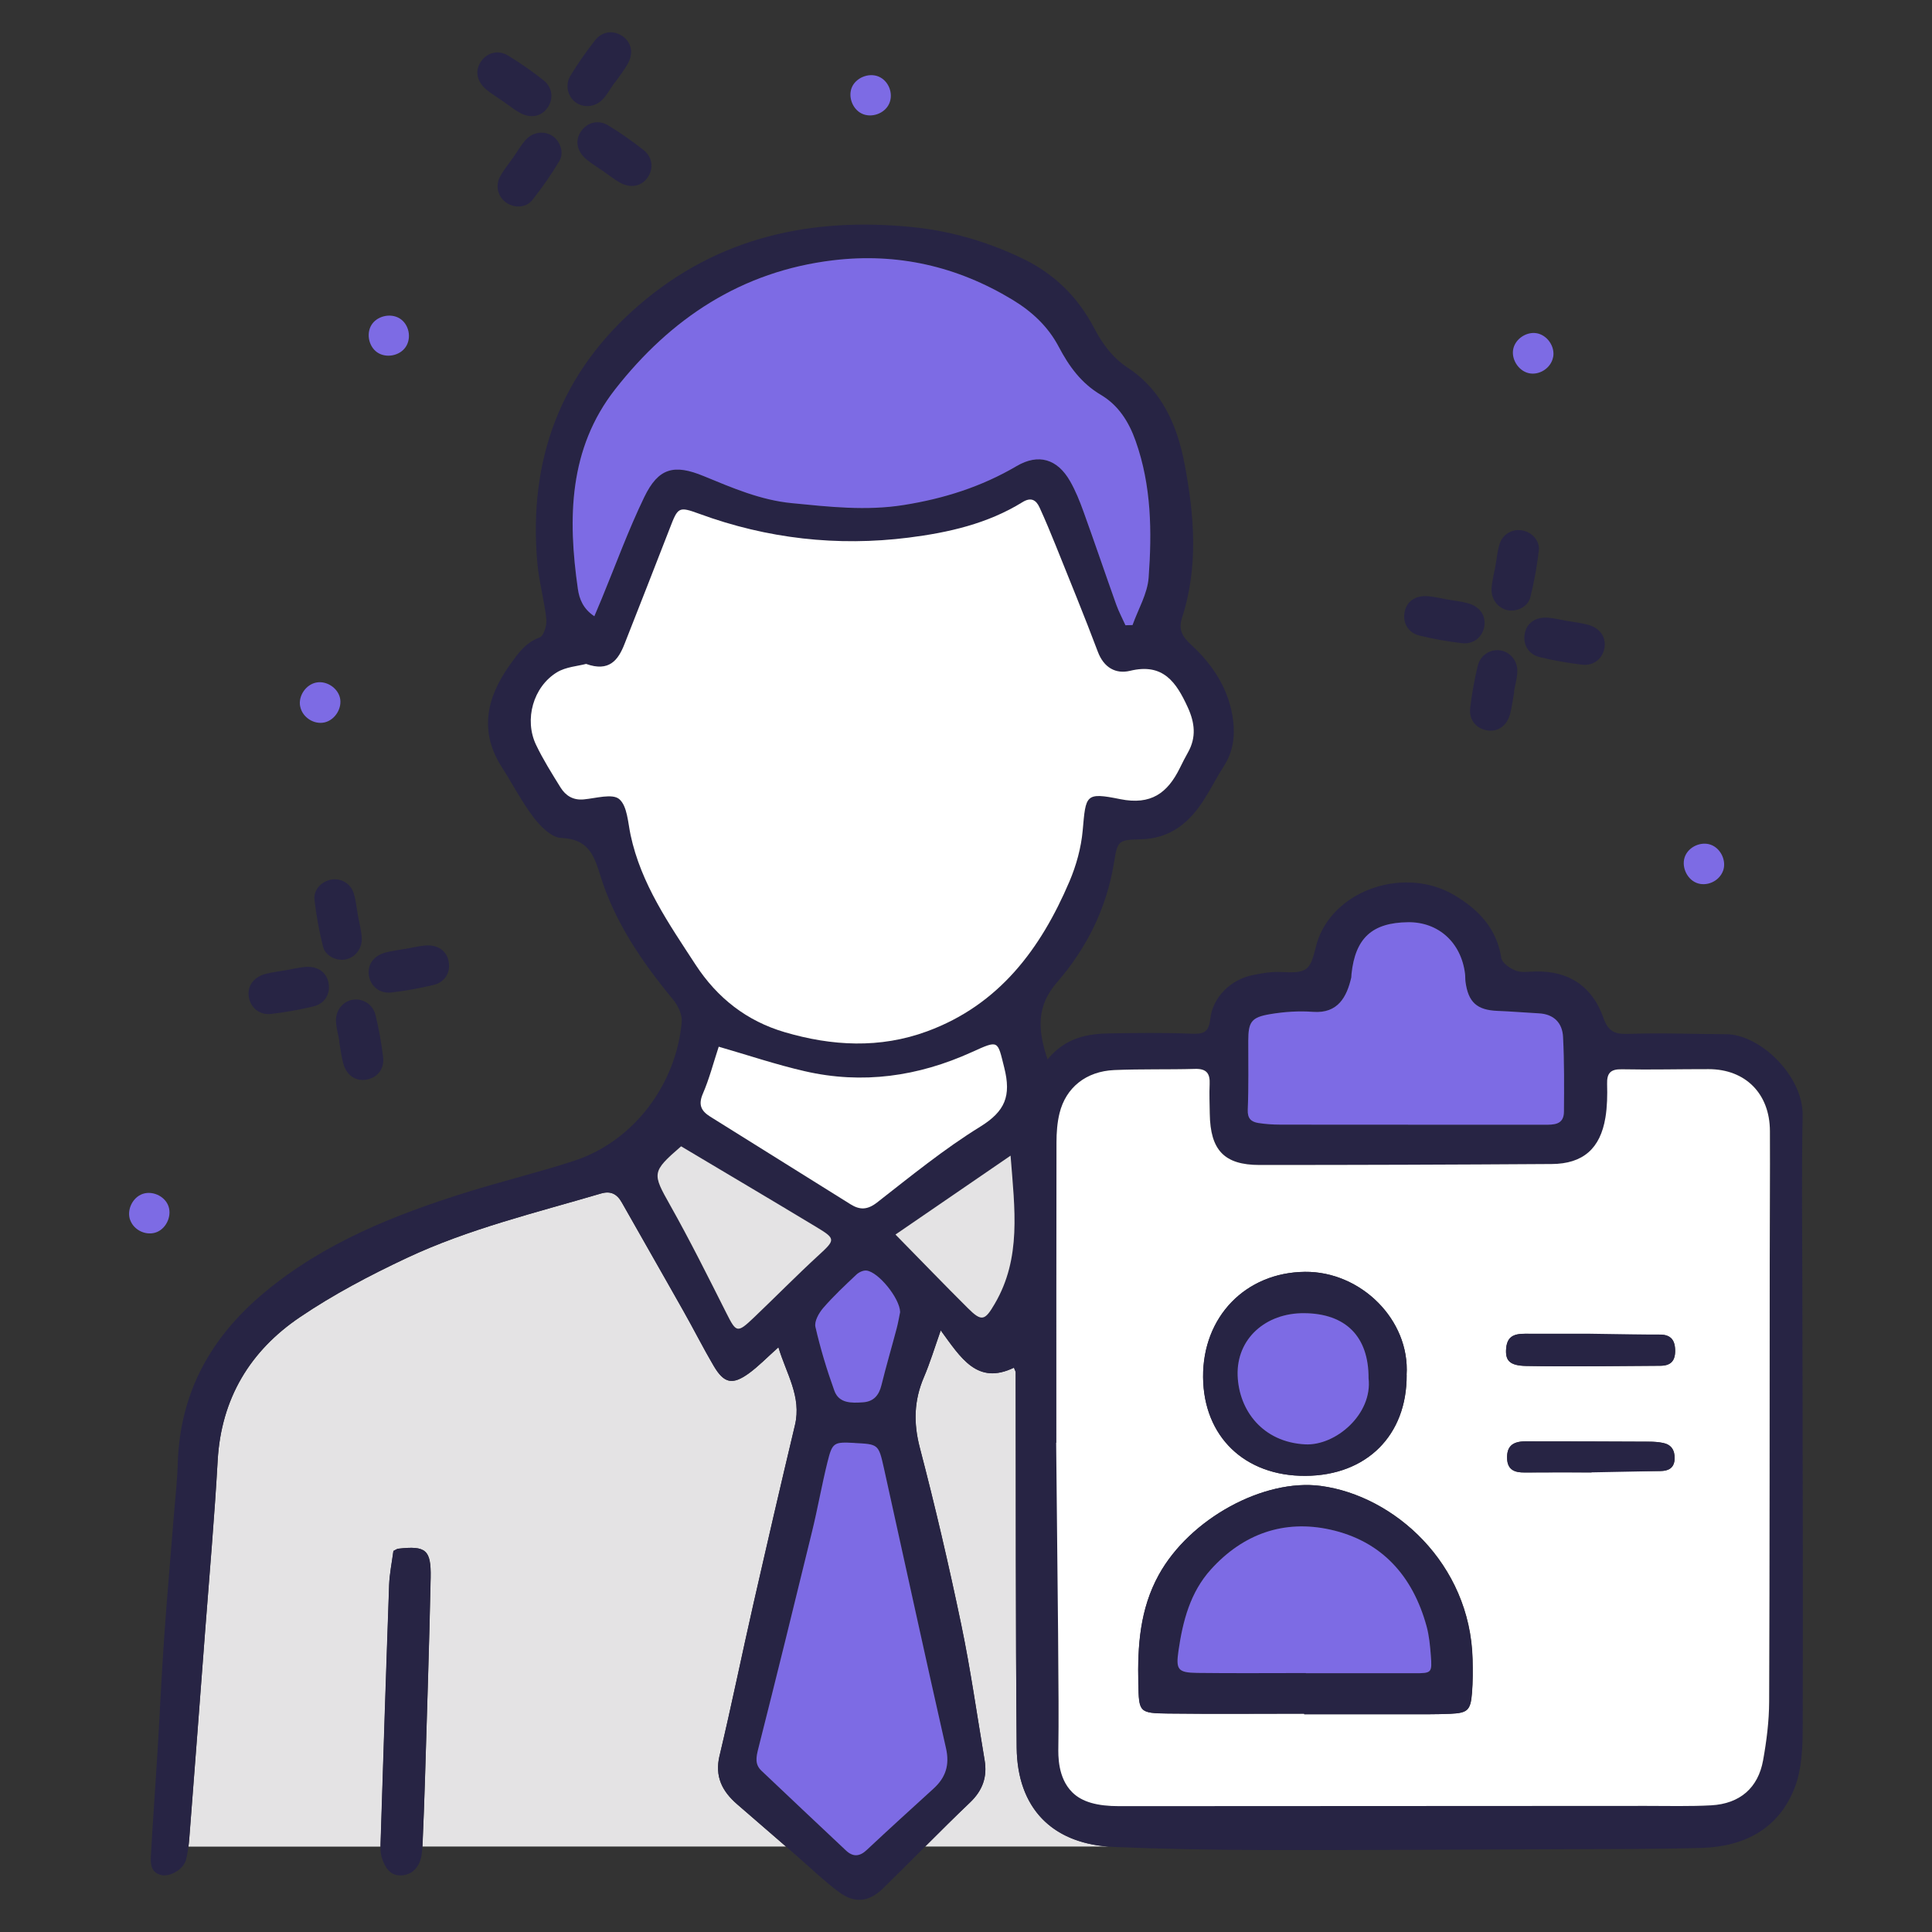
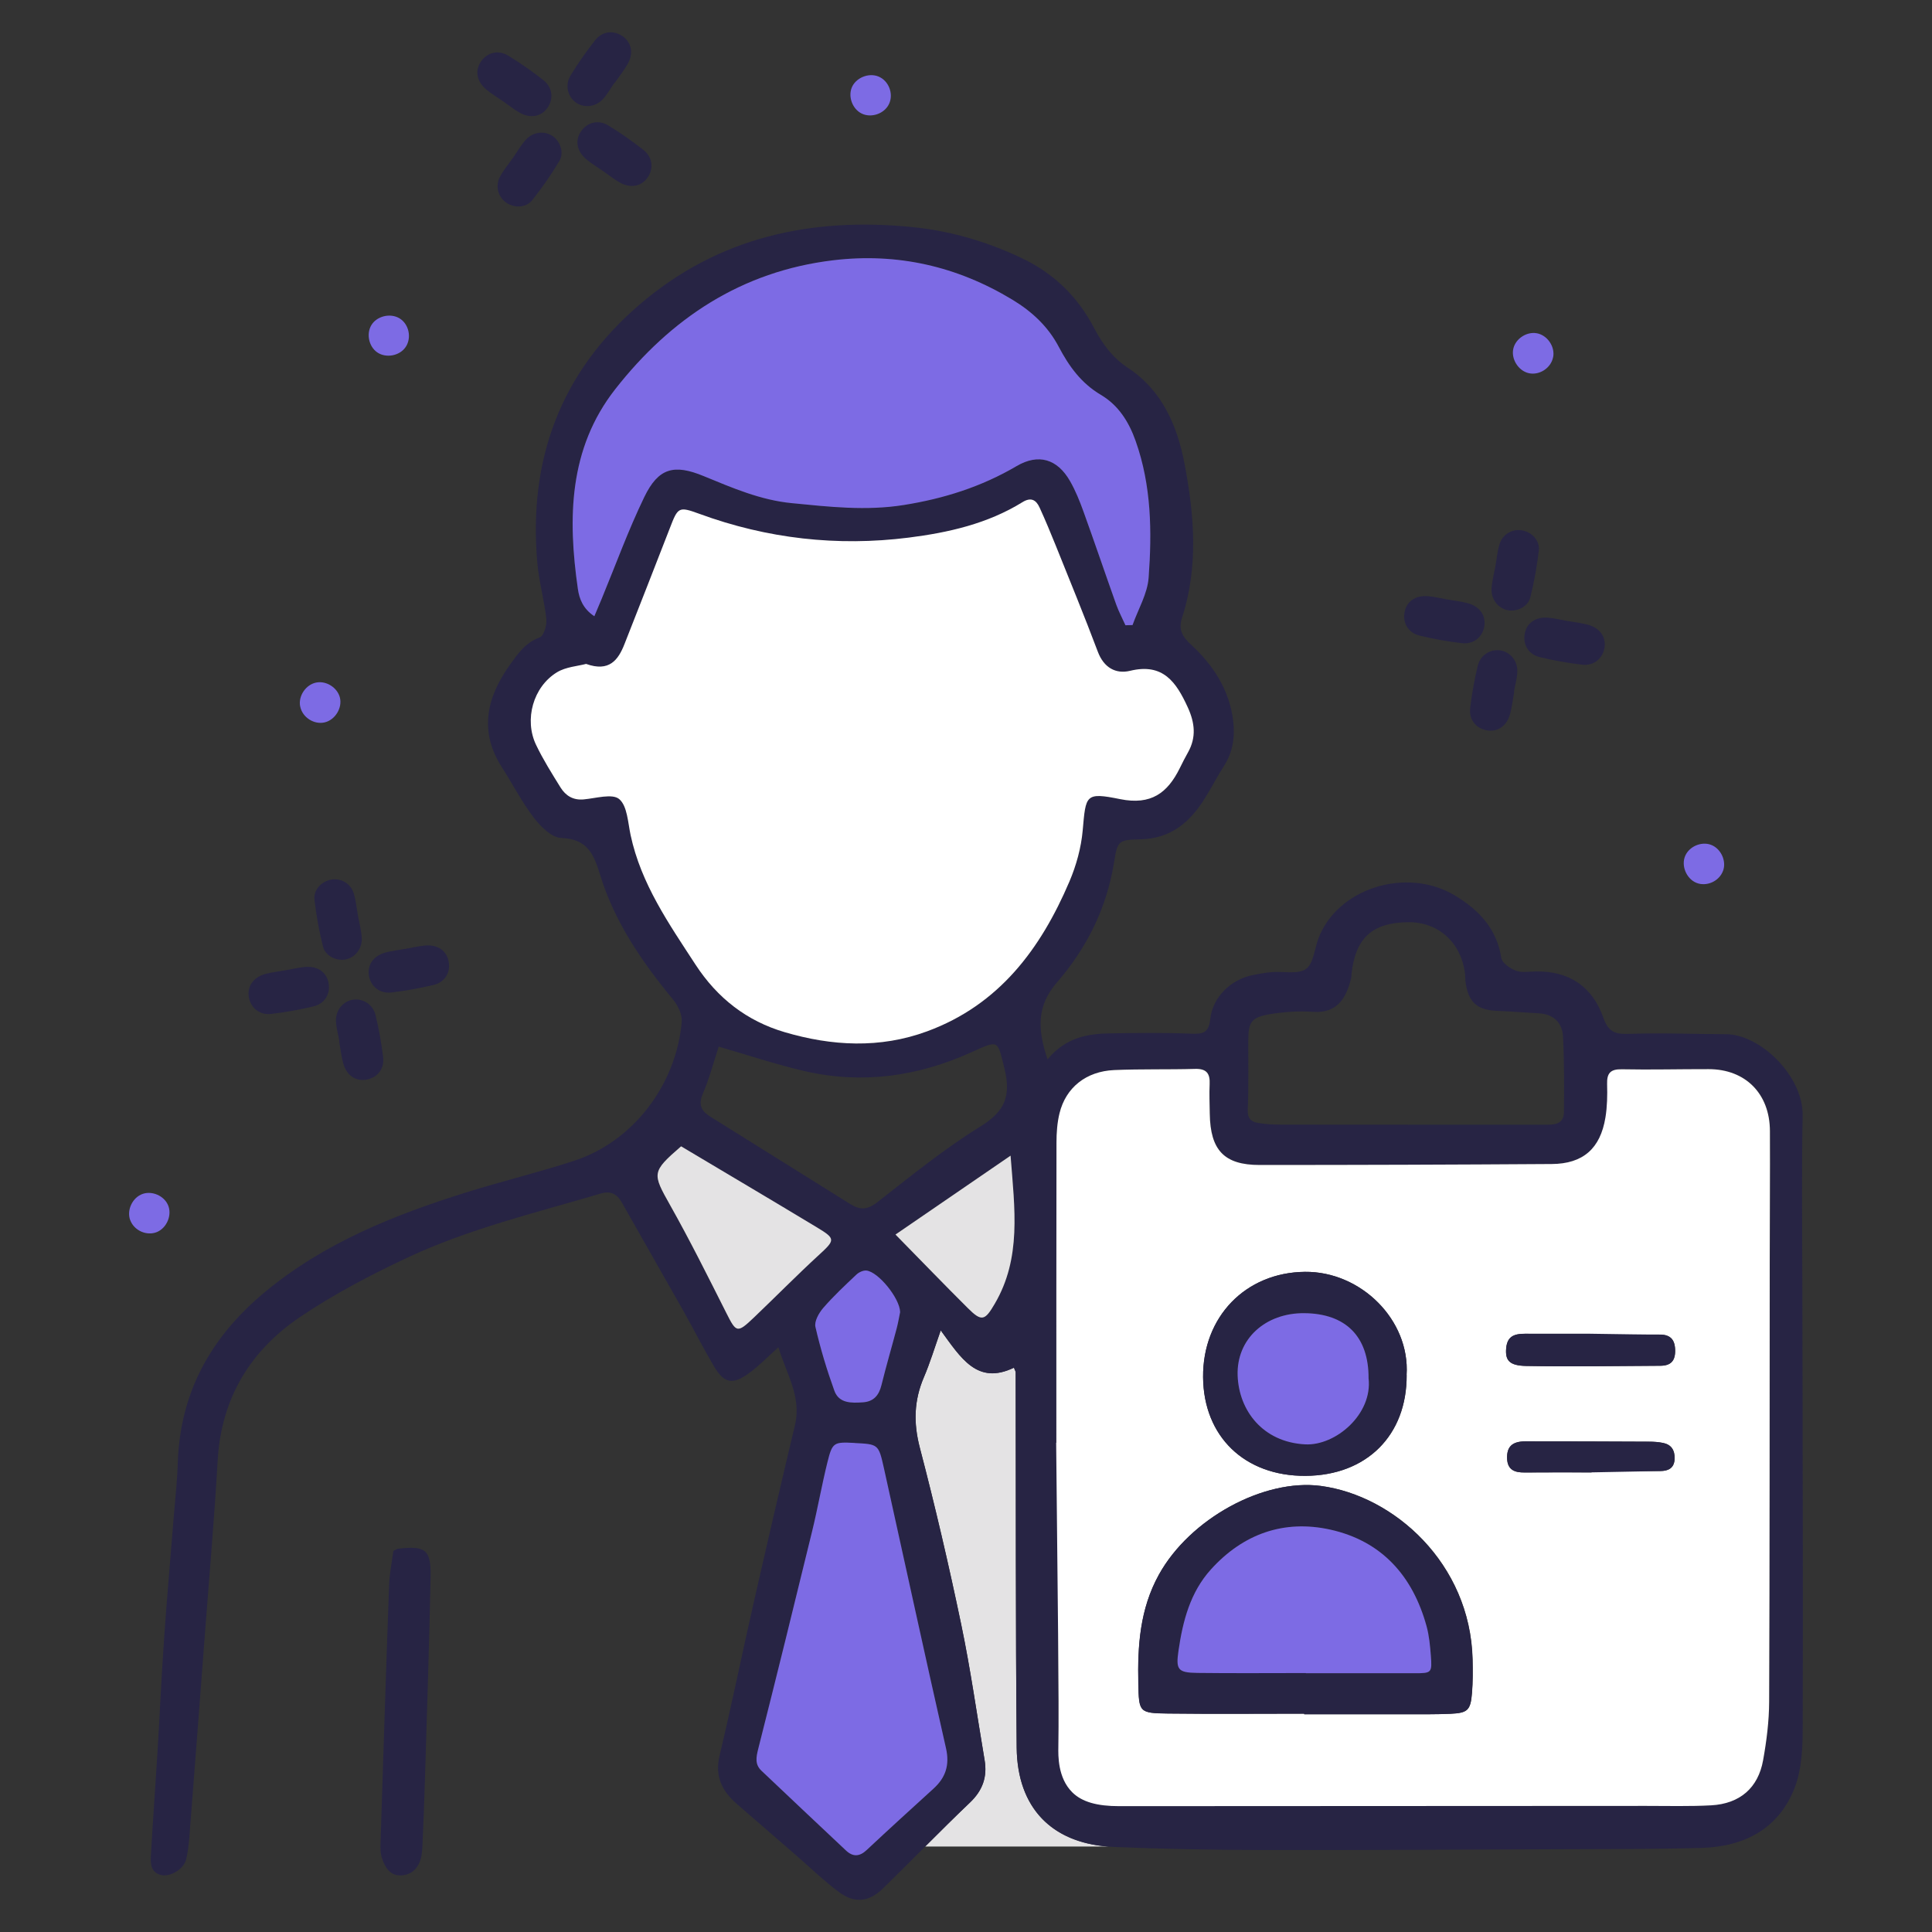
<svg xmlns="http://www.w3.org/2000/svg" id="Layer_1" version="1.1" viewBox="0 0 300 300">
  <rect x="0" y="0" width="300" height="300" fill="#333333" stroke="none" />
  <defs>
    <style>
      .st0 {
        fill: #fff;
      }

      .st1 {
        fill: #e4e3e4;
      }

      .st2 {
        fill: #272444;
      }

      .st3 {
        fill: #7d6be4;
      }
    </style>
  </defs>
  <g>
    <path class="st1" d="M150.6,279.9c1.99-1.89,2.72-3.99,2.29-6.59-1.2-7.04-2.18-14.11-3.64-21.09-1.91-9.2-4.05-18.34-6.42-27.42-1-3.86-.91-7.36.64-10.97.94-2.2,1.64-4.49,2.6-7.25,3.14,4.28,5.67,8.54,11.38,5.78.13.39.27.56.27.75.04,19.42-.02,38.83.15,58.25.1,9.24,5.32,14.75,14.33,15.37h-28.54c2.3-2.29,4.59-4.59,6.94-6.83Z" />
-     <path class="st1" d="M111.73,272.6c-.77,3.26.4,5.53,2.72,7.56,2.54,2.18,5.07,4.38,7.6,6.57h-56.45c.02-.27.02-.54.04-.79.13-3.16.25-6.32.35-9.49.31-10.49.67-20.98.89-31.48.08-4.34-.75-4.97-5.03-4.49-.19.02-.37.15-.75.35-.25,1.83-.6,3.55-.67,5.26-.46,13.25-.89,26.49-1.31,39.76-.02.29-.02.6-.02.89h-29.83c.06-.44.1-.87.13-1.31.83-10.78,1.66-21.57,2.47-32.37.67-8.75,1.45-17.51,1.93-26.26.54-9.62,5.03-17.04,12.78-22.27,5.21-3.53,10.85-6.5,16.56-9.18,9.62-4.53,19.99-7.02,30.15-10.01,1.52-.46,2.53.04,3.28,1.41,3.16,5.59,6.38,11.16,9.52,16.77,1.62,2.83,3.08,5.76,4.74,8.58,1.6,2.72,2.89,3.01,5.46,1.16,1.52-1.12,2.85-2.51,4.59-4.05,1.21,4.09,3.62,7.63,2.56,12.09-2.2,9.24-4.34,18.47-6.44,27.71-1.79,7.87-3.39,15.75-5.26,23.6Z" />
    <path class="st2" d="M162.68,164.48c2.78-3.36,6.17-3.97,9.7-4.02,4.18-.06,8.38-.12,12.56.05,1.85.08,2.76-.12,2.99-2.28.37-3.41,3.21-6.13,6.55-6.81,1-.2,2.01-.39,3.02-.47,1.8-.15,4,.39,5.28-.48,1.16-.79,1.32-3.06,1.92-4.68,2.88-7.81,13.62-11.27,21.18-6.76,3.71,2.22,6.53,5.13,7.24,9.72.12.78,1.35,1.62,2.25,1.97.89.35,2.01.15,3.03.13,5.24-.12,8.87,2.34,10.57,7.19.79,2.23,1.86,2.58,4.02,2.5,4.99-.18,9.99.04,14.99.05,5.42.01,12.04,6.57,11.93,12.61-.17,9.19-.05,18.4-.04,27.59.03,22.49.11,44.98.05,67.46,0,3.11-.14,6.44-1.22,9.28-2.46,6.42-7.81,9.21-14.46,9.41-7.35.21-14.7.18-22.06.21-15.53.06-31.06.15-46.59.12-7.56-.02-15.12-.16-22.67-.48-9.44-.39-14.96-5.95-15.05-15.42-.18-19.42-.11-38.83-.16-58.25,0-.18-.13-.37-.27-.74-5.7,2.75-8.23-1.52-11.36-5.8-.98,2.76-1.67,5.06-2.61,7.26-1.55,3.61-1.65,7.11-.64,10.97,2.38,9.08,4.5,18.23,6.42,27.41,1.46,6.98,2.45,14.06,3.64,21.1.44,2.6-.3,4.71-2.28,6.59-4.58,4.36-8.99,8.92-13.52,13.34-2.18,2.12-4.42,2.35-6.87.51-2.36-1.77-4.49-3.84-6.73-5.78-3.01-2.61-6.02-5.22-9.03-7.83-2.33-2.01-3.5-4.3-2.72-7.56,1.87-7.83,3.47-15.73,5.26-23.58,2.1-9.25,4.24-18.48,6.44-27.71,1.06-4.45-1.35-8-2.57-12.1-1.72,1.54-3.05,2.93-4.59,4.04-2.55,1.85-3.86,1.57-5.46-1.15-1.66-2.82-3.13-5.74-4.73-8.58-3.16-5.6-6.37-11.17-9.52-16.77-.77-1.36-1.75-1.86-3.28-1.41-10.16,3.01-20.53,5.48-30.15,10.01-5.7,2.68-11.35,5.65-16.56,9.17-7.75,5.24-12.23,12.65-12.78,22.26-.5,8.77-1.27,17.52-1.93,26.27-.82,10.79-1.64,21.58-2.48,32.37-.09,1.12-.23,2.24-.49,3.33-.34,1.43-2.36,2.7-3.78,2.43-1.59-.31-1.76-1.62-1.7-2.84.3-5.39.7-10.78,1.03-16.16.36-5.91.62-11.83,1.03-17.73.44-6.31,1-12.61,1.5-18.92.22-2.75.54-5.5.62-8.25.33-11.04,5.14-19.68,13.56-26.66,9.25-7.67,20.1-11.97,31.35-15.49,5.53-1.73,11.18-3.08,16.69-4.89,9.2-3.03,15.8-11.84,16.66-21.54.1-1.13-.59-2.57-1.36-3.5-4.86-5.87-9.13-12.14-11.35-19.46-1.02-3.36-2.09-5.45-6.03-5.62-1.48-.06-3.18-1.78-4.24-3.15-1.85-2.42-3.25-5.18-4.91-7.76-3.63-5.62-2.41-10.89,1.18-15.93,1.22-1.71,2.42-3.48,4.65-4.29.63-.23,1.13-1.87,1.04-2.8-.31-2.93-1.14-5.82-1.4-8.75-1.43-16.03,3.6-29.62,15.9-40.16,12.21-10.47,26.63-13.58,42.32-12.01,5.95.6,11.56,2.24,16.97,4.81,5.03,2.38,8.72,6.01,11.25,10.84,1.31,2.49,2.84,4.61,5.25,6.2,5.32,3.49,7.67,8.98,8.8,14.89,1.52,7.96,2.19,16-.39,23.94-.55,1.69-.07,2.82,1.41,4.17,3.42,3.13,5.94,7,6.53,11.78.31,2.48-.02,4.87-1.43,7.06-1.05,1.63-1.93,3.37-2.96,5.01-2.33,3.74-5.31,6.29-10.09,6.37-3.46.06-3.48.33-4.03,3.69-1.15,7.04-4.24,13.22-8.84,18.52-3.14,3.62-3.06,7.23-1.48,11.92ZM164.03,224.02c.1,0,.2,0,.31,0,0,15.74-.08,31.48.04,47.22.05,6.74,2.77,9.2,9.44,9.2,27.28-.01,54.56-.02,81.84-.04,3.37,0,6.75.1,10.11-.09,4.42-.24,7.26-2.68,8.04-6.99.54-3,.93-6.07.94-9.11.09-22.69.07-45.38.09-68.07,0-6.85.06-13.7.03-20.54-.02-5.79-3.81-9.59-9.51-9.6-4.49,0-8.99.11-13.48.02-1.77-.03-2.34.6-2.29,2.3.05,1.73.02,3.49-.26,5.19-.79,4.82-3.48,7.19-8.34,7.22-15.12.1-30.24.16-45.36.15-5.51,0-7.66-2.31-7.75-7.94-.02-1.53-.09-3.07-.02-4.6.08-1.65-.46-2.43-2.26-2.38-4.19.12-8.38,0-12.56.18-4.37.19-7.52,2.71-8.5,6.71-.36,1.47-.47,3.04-.47,4.56-.03,15.53-.02,31.06-.02,46.59ZM91.03,103.1c-1.31.35-3.15.46-4.53,1.3-3.71,2.26-5.12,7.36-3.25,11.27,1.1,2.29,2.47,4.46,3.8,6.62.79,1.28,1.94,2,3.59,1.85,1.89-.17,4.45-.95,5.52-.05,1.27,1.07,1.35,3.63,1.77,5.59,1.62,7.59,5.95,13.76,10.07,20.1,3.41,5.24,8,8.78,13.84,10.5,7.33,2.16,14.79,2.58,22.14-.13,11.17-4.11,17.62-12.8,22.09-23.26,1.06-2.49,1.82-5.24,2.06-7.93.49-5.53.39-5.95,5.83-4.86,4.78.96,7.35-.95,9.25-4.82.41-.82.82-1.64,1.27-2.44,1.32-2.35,1.06-4.61-.04-7.01-1.78-3.88-3.81-6.9-8.94-5.66-2.23.54-4.09-.48-5.02-2.96-2.08-5.53-4.33-11-6.53-16.48-.8-1.98-1.62-3.96-2.51-5.9-.54-1.19-1.33-1.67-2.67-.84-5.4,3.34-11.49,4.72-17.65,5.5-11.1,1.4-21.98.17-32.53-3.7-3.23-1.18-3.31-1.03-4.59,2.29-2.31,5.99-4.68,11.96-7.02,17.94-.99,2.53-2.4,4.35-5.94,3.09ZM174.76,97.09l1.1-.03c.87-2.45,2.32-4.87,2.5-7.37.52-7.13.45-14.27-2.01-21.19-1.08-3.04-2.7-5.58-5.4-7.18-3.06-1.81-4.96-4.46-6.55-7.47-1.66-3.16-4.18-5.49-7.21-7.32-8.6-5.19-17.87-7.31-27.85-6.11-14.2,1.71-25.2,9.02-33.82,20.03-7.22,9.22-7.37,20.02-5.79,31,.22,1.54.81,3.09,2.56,4.24.46-1.08.81-1.89,1.14-2.71,2.18-5.27,4.13-10.66,6.61-15.79,2.19-4.55,4.63-5.16,9.23-3.26,4.43,1.83,8.82,3.73,13.69,4.2,5.79.56,11.53,1.22,17.37.29,6.23-.99,12.07-2.83,17.52-6.04,3.4-2,6.32-1.11,8.29,2.3.86,1.49,1.52,3.12,2.1,4.75,1.73,4.8,3.36,9.63,5.08,14.43.4,1.11.96,2.16,1.44,3.23ZM132.7,224.07c-3.24-.17-3.45-.1-4.22,3.01-.88,3.55-1.51,7.17-2.38,10.73-2.75,11.27-5.52,22.54-8.37,33.79-.33,1.29-.53,2.38.51,3.37,4.37,4.13,8.74,8.27,13.13,12.39,1.07,1,2.09.97,3.21-.08,3.42-3.21,6.9-6.36,10.36-9.52,1.9-1.73,2.54-3.68,1.95-6.3-3.29-14.5-6.42-29.03-9.65-43.54-.81-3.66-.88-3.65-4.54-3.84ZM218.65,174.64s0,0,0,.01c7.04,0,14.08,0,21.12,0,1.48,0,3.07.05,3.08-2.02.03-3.87.05-7.75-.14-11.62-.11-2.18-1.43-3.53-3.76-3.66-2.13-.11-4.26-.3-6.4-.38-3.2-.12-4.57-1.33-4.99-4.55-.05-.4-.02-.82-.07-1.22-.6-4.85-4.14-8.05-8.84-8-5.58.06-8.19,2.46-8.79,8.04-.02.2,0,.41-.05.61-.68,2.86-2,5.55-5.92,5.27-2.21-.16-4.5,0-6.69.36-2.91.49-3.36,1.21-3.37,4.12-.01,3.57.07,7.14-.08,10.71-.06,1.39.54,1.89,1.65,2.07,1.1.18,2.23.25,3.35.25,6.63.02,13.26.01,19.9.01ZM111.6,162.53c-.83,2.52-1.47,4.98-2.46,7.29-.74,1.71-.26,2.68,1.14,3.56,7.27,4.53,14.53,9.08,21.79,13.61,1.44.9,2.62.9,4.12-.28,5.23-4.08,10.4-8.3,16.02-11.77,3.88-2.39,4.83-4.78,3.73-9.16-1.07-4.25-.79-4.35-5.03-2.42-8.34,3.79-17,5.03-25.97,2.96-4.45-1.03-8.8-2.49-13.34-3.8ZM105.76,178c-4.61,4-4.5,4.19-1.7,9.17,3.09,5.49,5.9,11.14,8.74,16.77,1.51,3,1.68,3.11,4.21.7,3.39-3.24,6.68-6.58,10.13-9.75,2.53-2.33,2.64-2.52-.26-4.27-7.04-4.25-14.11-8.43-21.13-12.61ZM156.92,179.45c-6.23,4.27-11.87,8.14-17.87,12.25,3.96,4.04,7.55,7.76,11.22,11.41,2.19,2.18,2.67,1.95,4.2-.67,4.15-7.09,3.1-14.67,2.45-22.99ZM139.77,203.75c-.05-2.14-3.39-6.24-5.23-6.44-.5-.05-1.18.26-1.56.63-1.77,1.67-3.56,3.35-5.16,5.19-.67.77-1.4,2.07-1.2,2.93.77,3.35,1.77,6.67,2.94,9.91.72,1.99,2.68,1.92,4.44,1.8,1.64-.11,2.49-1.07,2.87-2.66.72-2.96,1.59-5.89,2.37-8.83.23-.88.38-1.79.53-2.51Z" />
    <path class="st2" d="M61.08,240.83c.39-.19.56-.33.75-.35,4.29-.48,5.12.15,5.03,4.49-.21,10.5-.57,20.99-.88,31.49-.09,3.16-.22,6.32-.36,9.47-.04.91-.05,1.85-.29,2.72-.43,1.49-1.46,2.5-3.06,2.56-1.74.06-2.49-1.28-2.95-2.65-.29-.84-.25-1.81-.22-2.72.42-13.25.84-26.5,1.32-39.74.06-1.72.42-3.43.66-5.27Z" />
    <path class="st0" d="M164.03,224.02c0-15.53-.01-31.06.02-46.59,0-1.52.11-3.09.47-4.56.98-4,4.13-6.52,8.5-6.71,4.18-.18,8.38-.06,12.56-.18,1.79-.05,2.33.73,2.25,2.38-.07,1.53,0,3.07.02,4.6.09,5.63,2.23,7.94,7.74,7.94,15.12,0,30.24-.05,45.36-.15,4.86-.03,7.55-2.4,8.34-7.22.28-1.7.31-3.46.26-5.19-.05-1.7.52-2.34,2.29-2.3,4.49.09,8.99-.03,13.48-.02,5.7,0,9.49,3.8,9.51,9.6.03,6.85-.03,13.7-.03,20.54-.02,22.69,0,45.38-.09,68.07-.01,3.04-.4,6.11-.94,9.11-.77,4.3-3.62,6.74-8.04,6.99-3.36.18-6.74.09-10.11.09-27.28.02-54.56.03-81.84.04-3.39,0-5.76-.64-7.28-2.15-2.27-2.26-2.18-5.73-2.16-7.05.13-6.96-.12-24.07-.34-47.22ZM202.53,266.1s0,.05,0,.08c5.31,0,10.62,0,15.94,0,2.25,0,4.5.03,6.74-.07,2.71-.12,3.15-.54,3.37-3.25.14-1.73.13-3.47.09-5.21-.36-14.87-12.19-25.41-23.57-26.92-8.84-1.17-20.34,5.08-25.15,13.8-2.94,5.33-3.31,11.04-3.18,16.91.1,4.41.09,4.58,4.63,4.63,7.05.09,14.1.02,21.15.02ZM218.42,213.51c.54-8.57-7.12-16.11-15.79-16.02-9.22.1-15.88,6.98-15.81,16.35.07,9.22,6.45,15.38,15.89,15.33,9.51-.05,15.77-6.3,15.72-15.66ZM246.93,207.24s0-.09,0-.13c-3.17,0-6.33.01-9.5,0-1.7,0-3.37-.06-3.55,2.29-.14,1.82.46,2.66,3.12,2.71,6.93.13,13.87,0,20.8-.03,1.64,0,2.37-.75,2.32-2.47-.05-1.71-.84-2.38-2.46-2.37-3.57.02-7.15,0-10.72,0ZM247.13,228.63c0-.07,0-.14,0-.2,3.57,0,7.13.02,10.7-.01,1.24-.01,2.18-.45,2.21-1.94.03-1.32-.52-2.17-1.82-2.42-.69-.14-1.41-.19-2.12-.19-6.42-.03-12.84-.06-19.26-.05-2.05,0-2.89.85-2.81,2.7.08,1.74,1.19,2.15,2.71,2.13,3.47-.03,6.93-.01,10.4-.01Z" />
    <path class="st3" d="M174.76,97.09c-.48-1.08-1.05-2.13-1.44-3.23-1.71-4.8-3.35-9.64-5.08-14.43-.59-1.63-1.24-3.26-2.1-4.75-1.96-3.41-4.89-4.3-8.29-2.3-5.46,3.21-11.3,5.05-17.52,6.04-5.84.93-11.58.28-17.37-.29-4.87-.47-9.26-2.38-13.69-4.2-4.6-1.9-7.03-1.29-9.23,3.26-2.48,5.13-4.43,10.51-6.61,15.79-.34.82-.69,1.63-1.14,2.71-1.75-1.15-2.34-2.7-2.56-4.24-1.58-10.98-1.42-21.78,5.79-31,8.62-11.01,19.62-18.32,33.82-20.03,9.99-1.2,19.26.92,27.85,6.11,3.03,1.83,5.55,4.16,7.21,7.32,1.59,3.02,3.49,5.66,6.55,7.47,2.7,1.6,4.33,4.14,5.4,7.18,2.45,6.92,2.53,14.06,2.01,21.19-.18,2.5-1.63,4.92-2.5,7.37l-1.1.03Z" />
    <path class="st3" d="M132.7,224.07c3.66.19,3.72.17,4.54,3.84,3.22,14.51,6.36,29.04,9.65,43.54.6,2.63-.05,4.58-1.95,6.3-3.47,3.16-6.94,6.31-10.36,9.52-1.12,1.05-2.14,1.08-3.21.08-4.39-4.12-8.76-8.25-13.13-12.39-1.04-.99-.83-2.07-.51-3.37,2.85-11.25,5.62-22.51,8.37-33.79.87-3.56,1.5-7.17,2.38-10.73.77-3.11.98-3.18,4.22-3.01Z" />
-     <path class="st3" d="M218.65,174.64c-6.63,0-13.26.01-19.9-.01-1.12,0-2.25-.08-3.35-.25-1.1-.18-1.71-.68-1.65-2.07.15-3.56.07-7.14.08-10.71.01-2.9.46-3.63,3.37-4.12,2.19-.37,4.48-.53,6.69-.36,3.92.29,5.24-2.4,5.92-5.27.05-.2.02-.41.05-.61.59-5.58,3.21-7.98,8.79-8.04,4.7-.05,8.24,3.15,8.84,8,.05.4.02.82.07,1.22.42,3.22,1.79,4.43,4.99,4.55,2.13.08,4.26.27,6.4.38,2.33.12,3.65,1.48,3.76,3.66.2,3.87.17,7.75.14,11.62-.02,2.07-1.61,2.02-3.08,2.02-7.04,0-14.08,0-21.12,0,0,0,0,0,0-.01Z" />
    <g>
      <path class="st0" d="M91.03,103.1c3.54,1.26,4.95-.56,5.94-3.09,2.34-5.98,4.71-11.95,7.02-17.94,1.28-3.32,1.36-3.47,4.59-2.29,10.55,3.87,21.43,5.1,32.53,3.7,6.15-.78,12.24-2.15,17.65-5.5,1.34-.83,2.13-.35,2.67.84.89,1.94,1.71,3.92,2.51,5.9,2.2,5.48,4.45,10.95,6.53,16.48.93,2.48,2.79,3.5,5.02,2.96,5.13-1.24,7.16,1.78,8.94,5.66,1.1,2.4,1.36,4.66.04,7.01-.45.8-.87,1.62-1.27,2.44-1.91,3.87-4.47,5.78-9.25,4.82-5.44-1.1-5.34-.67-5.83,4.86-.24,2.69-1,5.44-2.06,7.93-4.46,10.46-10.92,19.15-22.09,23.26-7.35,2.71-14.81,2.29-22.14.13-5.84-1.72-10.42-5.25-13.84-10.5-4.13-6.34-8.45-12.52-10.07-20.1-.42-1.95-.51-4.52-1.77-5.59-1.07-.9-3.63-.12-5.52.05-1.64.15-2.79-.57-3.59-1.85-1.34-2.17-2.71-4.33-3.8-6.62-1.87-3.91-.46-9.01,3.25-11.27,1.38-.84,3.22-.95,4.53-1.3Z" />
-       <path class="st0" d="M111.6,162.53c4.54,1.31,8.89,2.78,13.34,3.8,8.97,2.07,17.63.83,25.97-2.96,4.24-1.92,3.96-1.83,5.03,2.42,1.1,4.38.15,6.76-3.73,9.16-5.62,3.47-10.79,7.69-16.02,11.77-1.5,1.17-2.68,1.18-4.12.28-7.26-4.54-14.52-9.08-21.79-13.61-1.41-.88-1.88-1.85-1.14-3.56,1-2.31,1.63-4.77,2.46-7.29Z" />
+       <path class="st0" d="M111.6,162.53Z" />
    </g>
    <g>
      <path class="st1" d="M105.76,178c7.01,4.18,14.09,8.36,21.13,12.61,2.9,1.75,2.79,1.95.26,4.27-3.45,3.17-6.74,6.52-10.13,9.75-2.53,2.41-2.7,2.3-4.21-.7-2.84-5.63-5.65-11.28-8.74-16.77-2.8-4.98-2.91-5.17,1.7-9.17Z" />
      <path class="st1" d="M156.92,179.45c.65,8.33,1.7,15.9-2.45,22.99-1.53,2.62-2.02,2.85-4.2.67-3.67-3.65-7.25-7.37-11.22-11.41,6-4.11,11.64-7.98,17.87-12.25Z" />
    </g>
    <path class="st3" d="M139.77,203.75c-.15.73-.3,1.63-.53,2.51-.78,2.95-1.64,5.87-2.37,8.83-.39,1.59-1.23,2.55-2.87,2.66-1.77.12-3.72.19-4.44-1.8-1.17-3.24-2.17-6.55-2.94-9.91-.2-.85.53-2.15,1.2-2.93,1.59-1.84,3.38-3.51,5.16-5.19.39-.37,1.06-.68,1.56-.63,1.85.2,5.18,4.3,5.23,6.44Z" />
    <path class="st2" d="M202.53,266.1c-7.05,0-14.1.06-21.15-.02-4.53-.05-4.53-.22-4.63-4.63-.13-5.87.24-11.58,3.18-16.91,4.81-8.73,16.32-14.98,25.15-13.8,11.38,1.51,23.2,12.05,23.57,26.92.04,1.73.05,3.48-.09,5.21-.22,2.72-.66,3.13-3.37,3.25-2.24.1-4.49.07-6.74.07-5.31,0-10.62,0-15.94,0,0-.03,0-.05,0-.08ZM202.78,259.79s0,.02,0,.03c5.62,0,11.24,0,16.86,0,2.66,0,2.75-.04,2.54-2.76-.12-1.52-.26-3.07-.66-4.53-2.14-7.81-6.94-13.23-14.94-15.01-7.22-1.6-13.55.66-18.54,6.17-3.2,3.54-4.37,7.99-5.04,12.6-.43,2.96-.13,3.45,2.92,3.48,5.62.06,11.24.02,16.86.02Z" />
    <path class="st2" d="M218.42,213.51c.05,9.37-6.21,15.61-15.72,15.66-9.44.05-15.82-6.11-15.89-15.33-.07-9.37,6.59-16.25,15.81-16.35,8.67-.09,16.34,7.45,15.79,16.02ZM212.51,214.01c.03-6.46-3.52-10.06-9.99-10.11-5.99-.05-10.54,3.98-10.34,9.69.19,5.39,3.87,10.35,10.49,10.68,4.74.24,10.49-4.7,9.84-10.27Z" />
    <path class="st2" d="M257.65,207.23c.36,0,1.23-.02,1.83.55.4.38.6.97.63,1.82.05,1.72-.68,2.46-2.32,2.47-6.93.03-13.87.16-20.8.03-2.66-.05-3.26-.89-3.12-2.71.19-2.35,1.85-2.3,3.55-2.29,3.17.02,6.34,0,9.5,0,5.14.07,8.97.15,10.72.12Z" />
    <path class="st2" d="M247.13,228.63c-3.47,0-6.93-.02-10.4.01-1.52.02-2.64-.39-2.71-2.13-.08-1.84.77-2.69,2.81-2.7,6.42,0,12.84.02,19.26.05.71,0,1.43.05,2.12.19,1.29.26,1.84,1.11,1.82,2.42-.01.61-.18,1.05-.45,1.35-.53.58-1.4.59-1.75.6-1.6.02-5.48.12-10.7.21Z" />
    <g>
      <path class="st3" d="M202.78,259.79c-5.62,0-11.24.05-16.86-.02-3.05-.04-3.35-.52-2.92-3.48.67-4.61,1.83-9.06,5.04-12.6,4.99-5.51,11.32-7.77,18.54-6.17,7.99,1.78,12.8,7.2,14.94,15.01.4,1.46.54,3.01.66,4.53.21,2.71.12,2.76-2.54,2.76-5.62,0-11.24,0-16.86,0,0-.01,0-.02,0-.03Z" />
      <path class="st3" d="M212.51,214.01c.65,5.57-5.1,10.51-9.84,10.27-6.61-.34-10.3-5.29-10.49-10.68-.2-5.71,4.34-9.74,10.34-9.69,6.47.05,10.02,3.65,9.99,10.11Z" />
    </g>
  </g>
  <g>
    <g>
      <path class="st2" d="M235.09,107.39c.18-1.03.48-2.05.52-3.08.06-1.71-1.14-3.11-2.66-3.32-1.53-.22-3.09.73-3.49,2.42-.52,2.15-.91,4.34-1.17,6.53-.21,1.78.86,3.1,2.46,3.44,1.73.37,3.22-.59,3.74-2.53.3-1.13.43-2.3.64-3.46,0,0-.02,0-.03,0Z" />
      <path class="st2" d="M224.85,93.11c-1.03-.18-2.05-.44-3.08-.53-2.02-.18-3.43.86-3.69,2.61-.25,1.61.62,3.09,2.36,3.51,2.15.52,4.35.91,6.54,1.17,1.77.21,3.12-.86,3.47-2.44.37-1.73-.59-3.23-2.52-3.76-1-.27-2.05-.38-3.08-.57Z" />
      <path class="st2" d="M243.51,96.45c-1.03-.18-2.05-.44-3.08-.53-2.02-.18-3.43.86-3.69,2.61-.25,1.61.62,3.09,2.36,3.51,2.15.52,4.35.91,6.54,1.17,1.77.21,3.12-.86,3.47-2.44.37-1.73-.59-3.23-2.52-3.76-1-.27-2.05-.38-3.08-.57Z" />
      <path class="st2" d="M232.2,87.95c-.21,1.15-.53,2.3-.59,3.46-.09,1.71,1.08,3.11,2.61,3.36,1.37.22,3.03-.56,3.4-2,.61-2.39,1.04-4.84,1.33-7.29.17-1.49-1.02-2.77-2.43-3.09-1.57-.36-3.16.48-3.67,2.11-.35,1.11-.44,2.3-.65,3.45,0,0,0,0,0,0Z" />
    </g>
    <path class="st3" d="M267.55,135.24c.59-1.58-.37-3.56-1.96-4.09-1.47-.49-3.27.3-3.9,1.72-.68,1.52.15,3.56,1.71,4.21,1.57.65,3.54-.22,4.14-1.83Z" />
    <path class="st3" d="M241.17,55.47c.33-1.65-.92-3.46-2.58-3.73-1.53-.25-3.18.81-3.58,2.31-.43,1.61.71,3.5,2.35,3.89,1.66.39,3.47-.78,3.8-2.46Z" />
  </g>
  <g>
    <g>
      <path class="st2" d="M52.69,161.63c-.18-1.03-.48-2.05-.52-3.08-.06-1.71,1.14-3.11,2.66-3.32,1.53-.22,3.09.73,3.49,2.42.52,2.15.91,4.34,1.17,6.53.21,1.78-.86,3.1-2.46,3.44-1.73.37-3.22-.59-3.74-2.53-.3-1.13-.43-2.3-.64-3.46,0,0,.02,0,.03,0Z" />
      <path class="st2" d="M62.92,147.35c1.03-.18,2.05-.44,3.08-.53,2.02-.18,3.43.86,3.69,2.61.25,1.61-.62,3.09-2.36,3.51-2.15.52-4.35.91-6.54,1.17-1.77.21-3.12-.86-3.47-2.44-.37-1.73.59-3.23,2.52-3.76,1-.27,2.05-.38,3.08-.57Z" />
      <path class="st2" d="M44.27,150.68c1.03-.18,2.05-.44,3.08-.53,2.02-.18,3.43.86,3.69,2.61.25,1.61-.62,3.09-2.36,3.51-2.15.52-4.35.91-6.54,1.17-1.77.21-3.12-.86-3.47-2.44-.37-1.73.59-3.23,2.52-3.76,1-.27,2.05-.38,3.08-.57Z" />
      <path class="st2" d="M55.58,142.18c.21,1.15.53,2.3.59,3.46.09,1.71-1.08,3.11-2.61,3.36-1.37.22-3.03-.56-3.4-2-.61-2.39-1.04-4.84-1.33-7.29-.17-1.49,1.02-2.77,2.43-3.09,1.57-.36,3.16.48,3.67,2.11.35,1.11.44,2.3.65,3.45,0,0,0,0,0,0Z" />
    </g>
    <path class="st3" d="M20.22,189.47c-.59-1.58.37-3.56,1.96-4.09,1.47-.49,3.27.3,3.9,1.72.68,1.52-.15,3.56-1.71,4.21-1.57.65-3.54-.22-4.14-1.83Z" />
    <path class="st3" d="M46.61,109.7c-.33-1.65.92-3.46,2.58-3.73,1.53-.25,3.18.81,3.58,2.31.43,1.61-.71,3.5-2.35,3.89-1.66.39-3.47-.78-3.8-2.46Z" />
  </g>
  <g>
    <g>
      <path class="st2" d="M95.41,12.86c-.6.85-1.1,1.79-1.81,2.55-1.16,1.25-3,1.39-4.23.47-1.24-.93-1.67-2.7-.76-4.18,1.15-1.89,2.43-3.71,3.8-5.45,1.11-1.4,2.8-1.58,4.17-.69,1.48.97,1.86,2.69.85,4.43-.58,1.01-1.32,1.93-1.99,2.89,0,0-.02-.01-.02-.02Z" />
      <path class="st2" d="M78.08,15.71c-.86-.6-1.76-1.14-2.56-1.8-1.55-1.3-1.82-3.03-.76-4.46.97-1.31,2.62-1.74,4.15-.81,1.89,1.15,3.72,2.43,5.46,3.8,1.4,1.1,1.6,2.82.73,4.17-.96,1.49-2.7,1.86-4.44.87-.9-.51-1.72-1.18-2.58-1.78Z" />
      <path class="st2" d="M93.62,26.55c-.86-.6-1.76-1.14-2.56-1.8-1.55-1.3-1.82-3.03-.76-4.46.97-1.31,2.62-1.74,4.15-.81,1.89,1.15,3.72,2.43,5.46,3.8,1.4,1.1,1.6,2.82.73,4.17-.96,1.49-2.7,1.86-4.44.87-.9-.51-1.72-1.18-2.58-1.78Z" />
      <path class="st2" d="M79.62,24.56c.67-.96,1.25-2,2.03-2.86,1.14-1.27,2.96-1.43,4.22-.53,1.13.81,1.75,2.54.99,3.82-1.26,2.12-2.68,4.16-4.22,6.09-.93,1.18-2.68,1.24-3.9.47-1.36-.86-1.9-2.57-1.11-4.09.54-1.03,1.31-1.94,1.98-2.9,0,0,0,0,0,0Z" />
    </g>
    <path class="st3" d="M138.06,16.12c-.7,1.53-2.77,2.26-4.28,1.5-1.38-.69-2.09-2.52-1.54-3.97.6-1.56,2.63-2.41,4.19-1.76,1.57.66,2.35,2.66,1.63,4.23Z" />
    <path class="st3" d="M63,53.87c-.93,1.4-3.09,1.8-4.46.82-1.26-.9-1.67-2.82-.9-4.16.83-1.45,2.97-1.97,4.41-1.09,1.45.89,1.9,3,.95,4.43Z" />
  </g>
</svg>